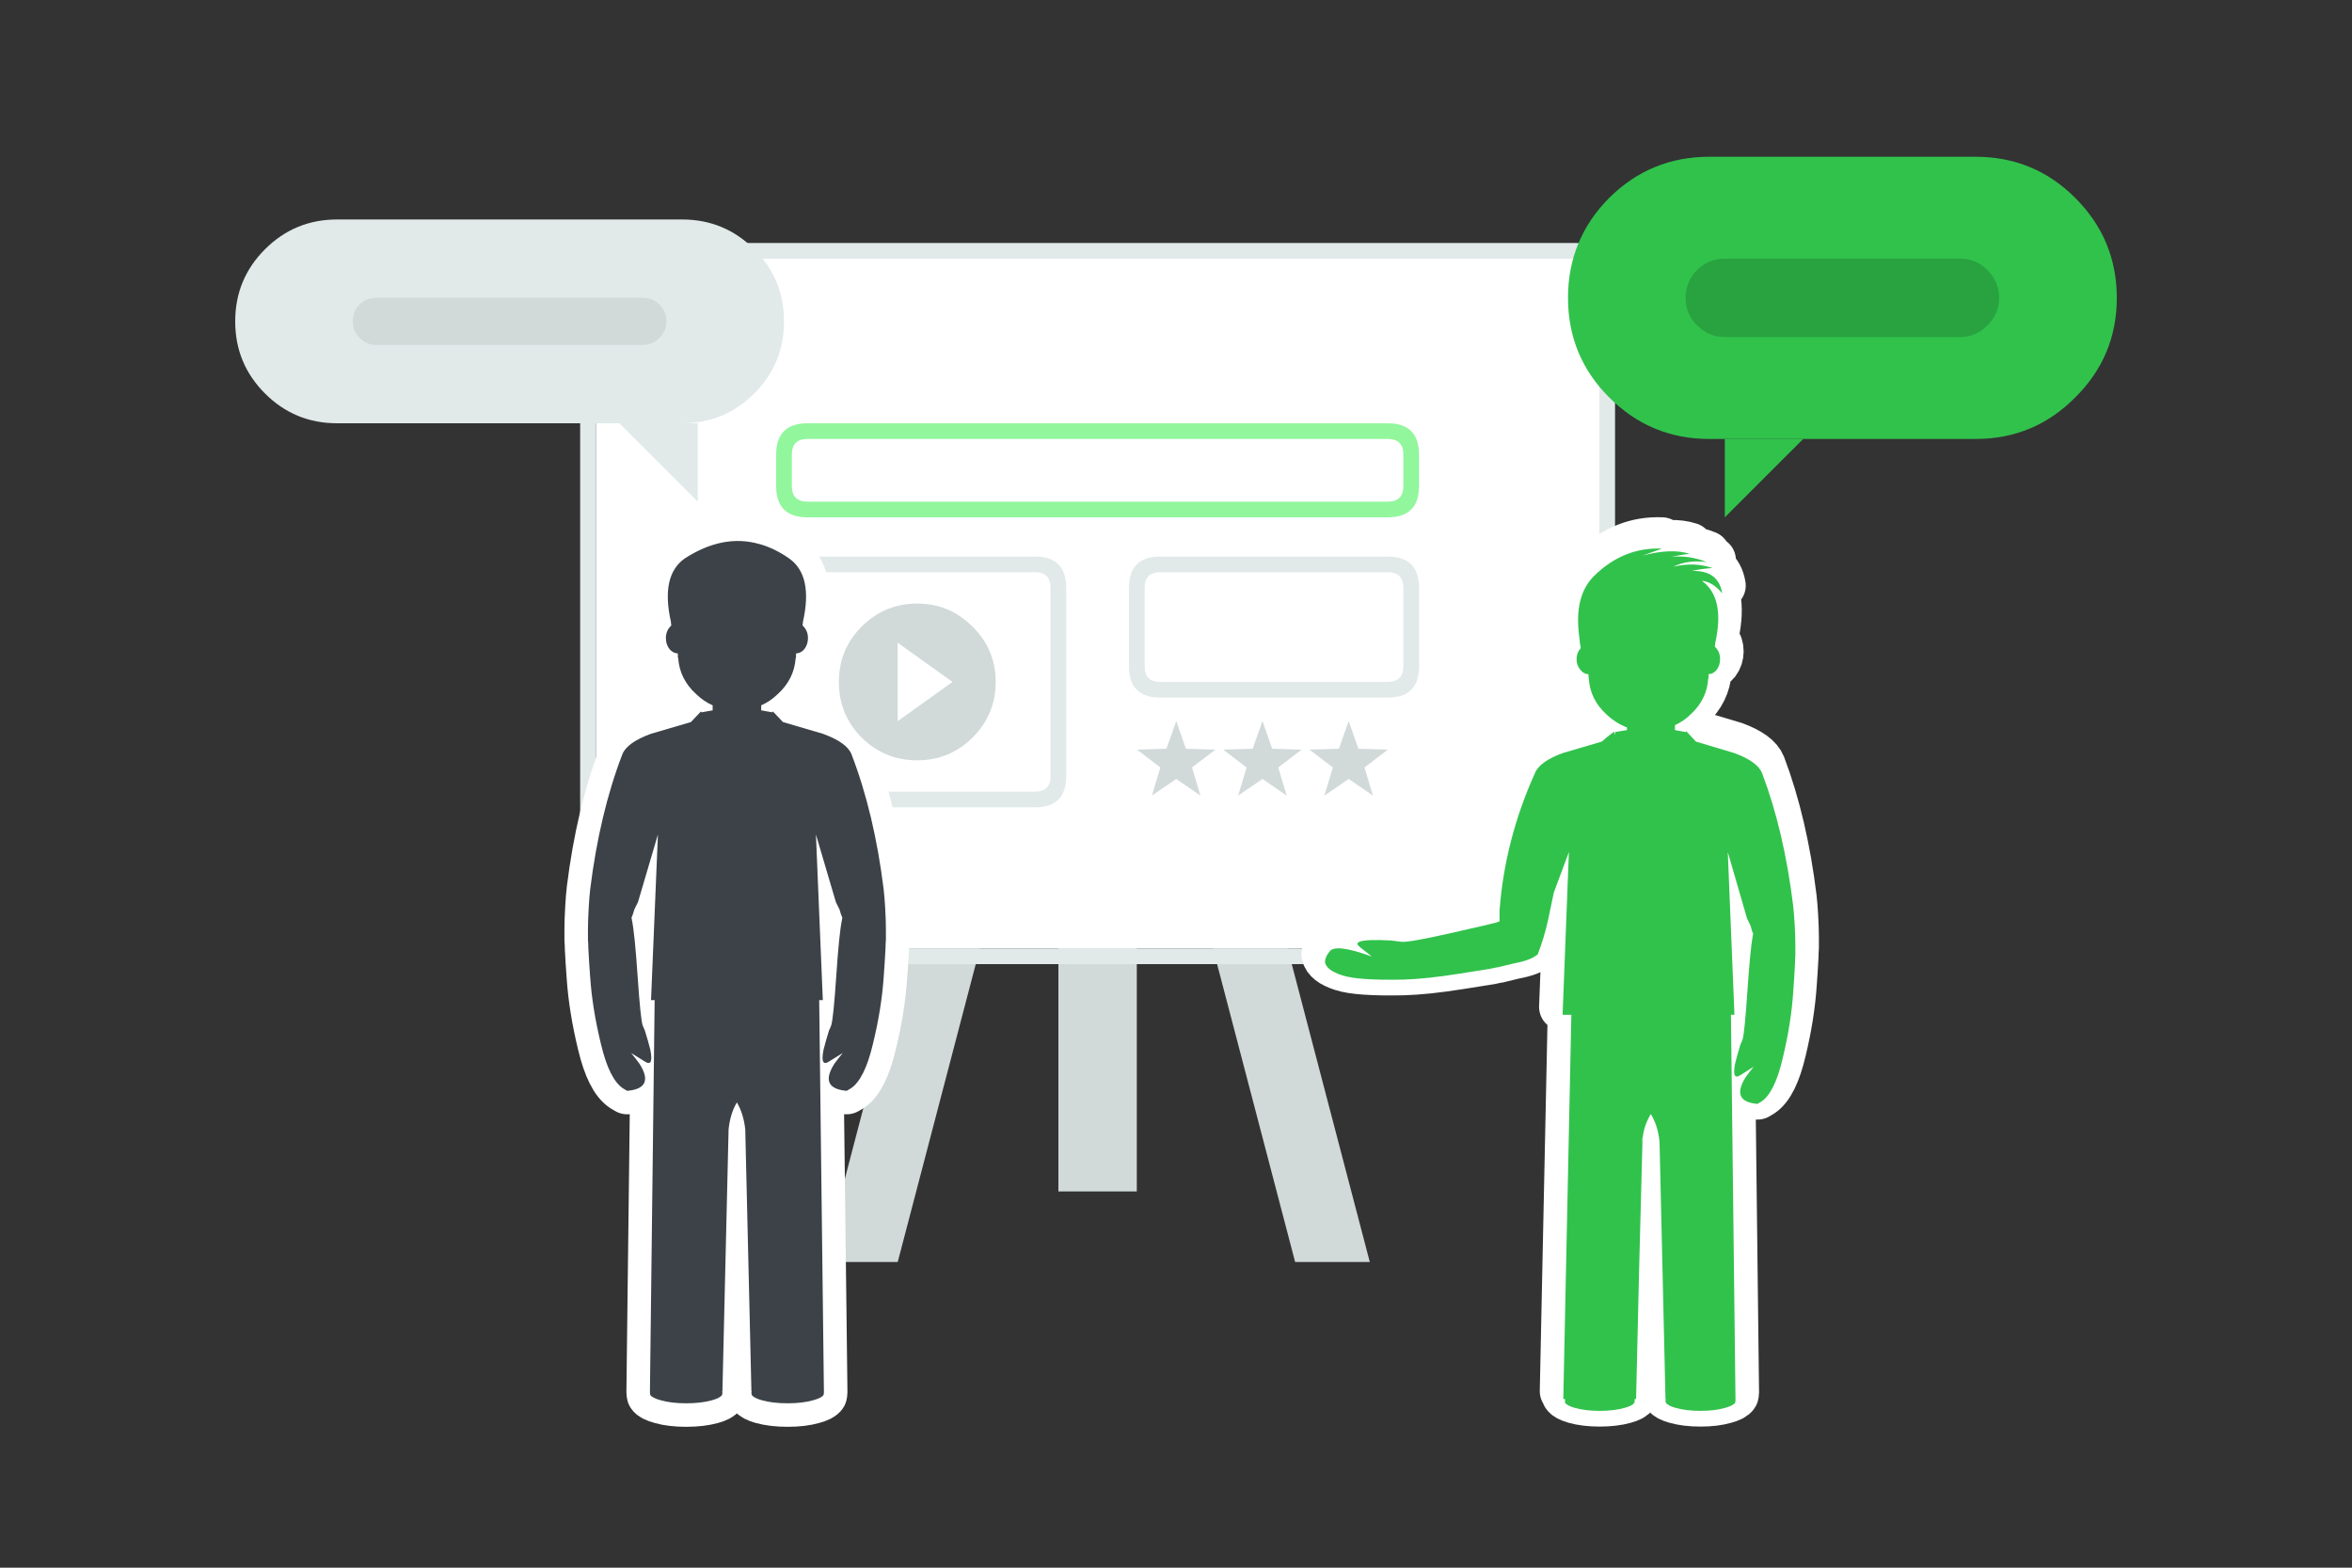
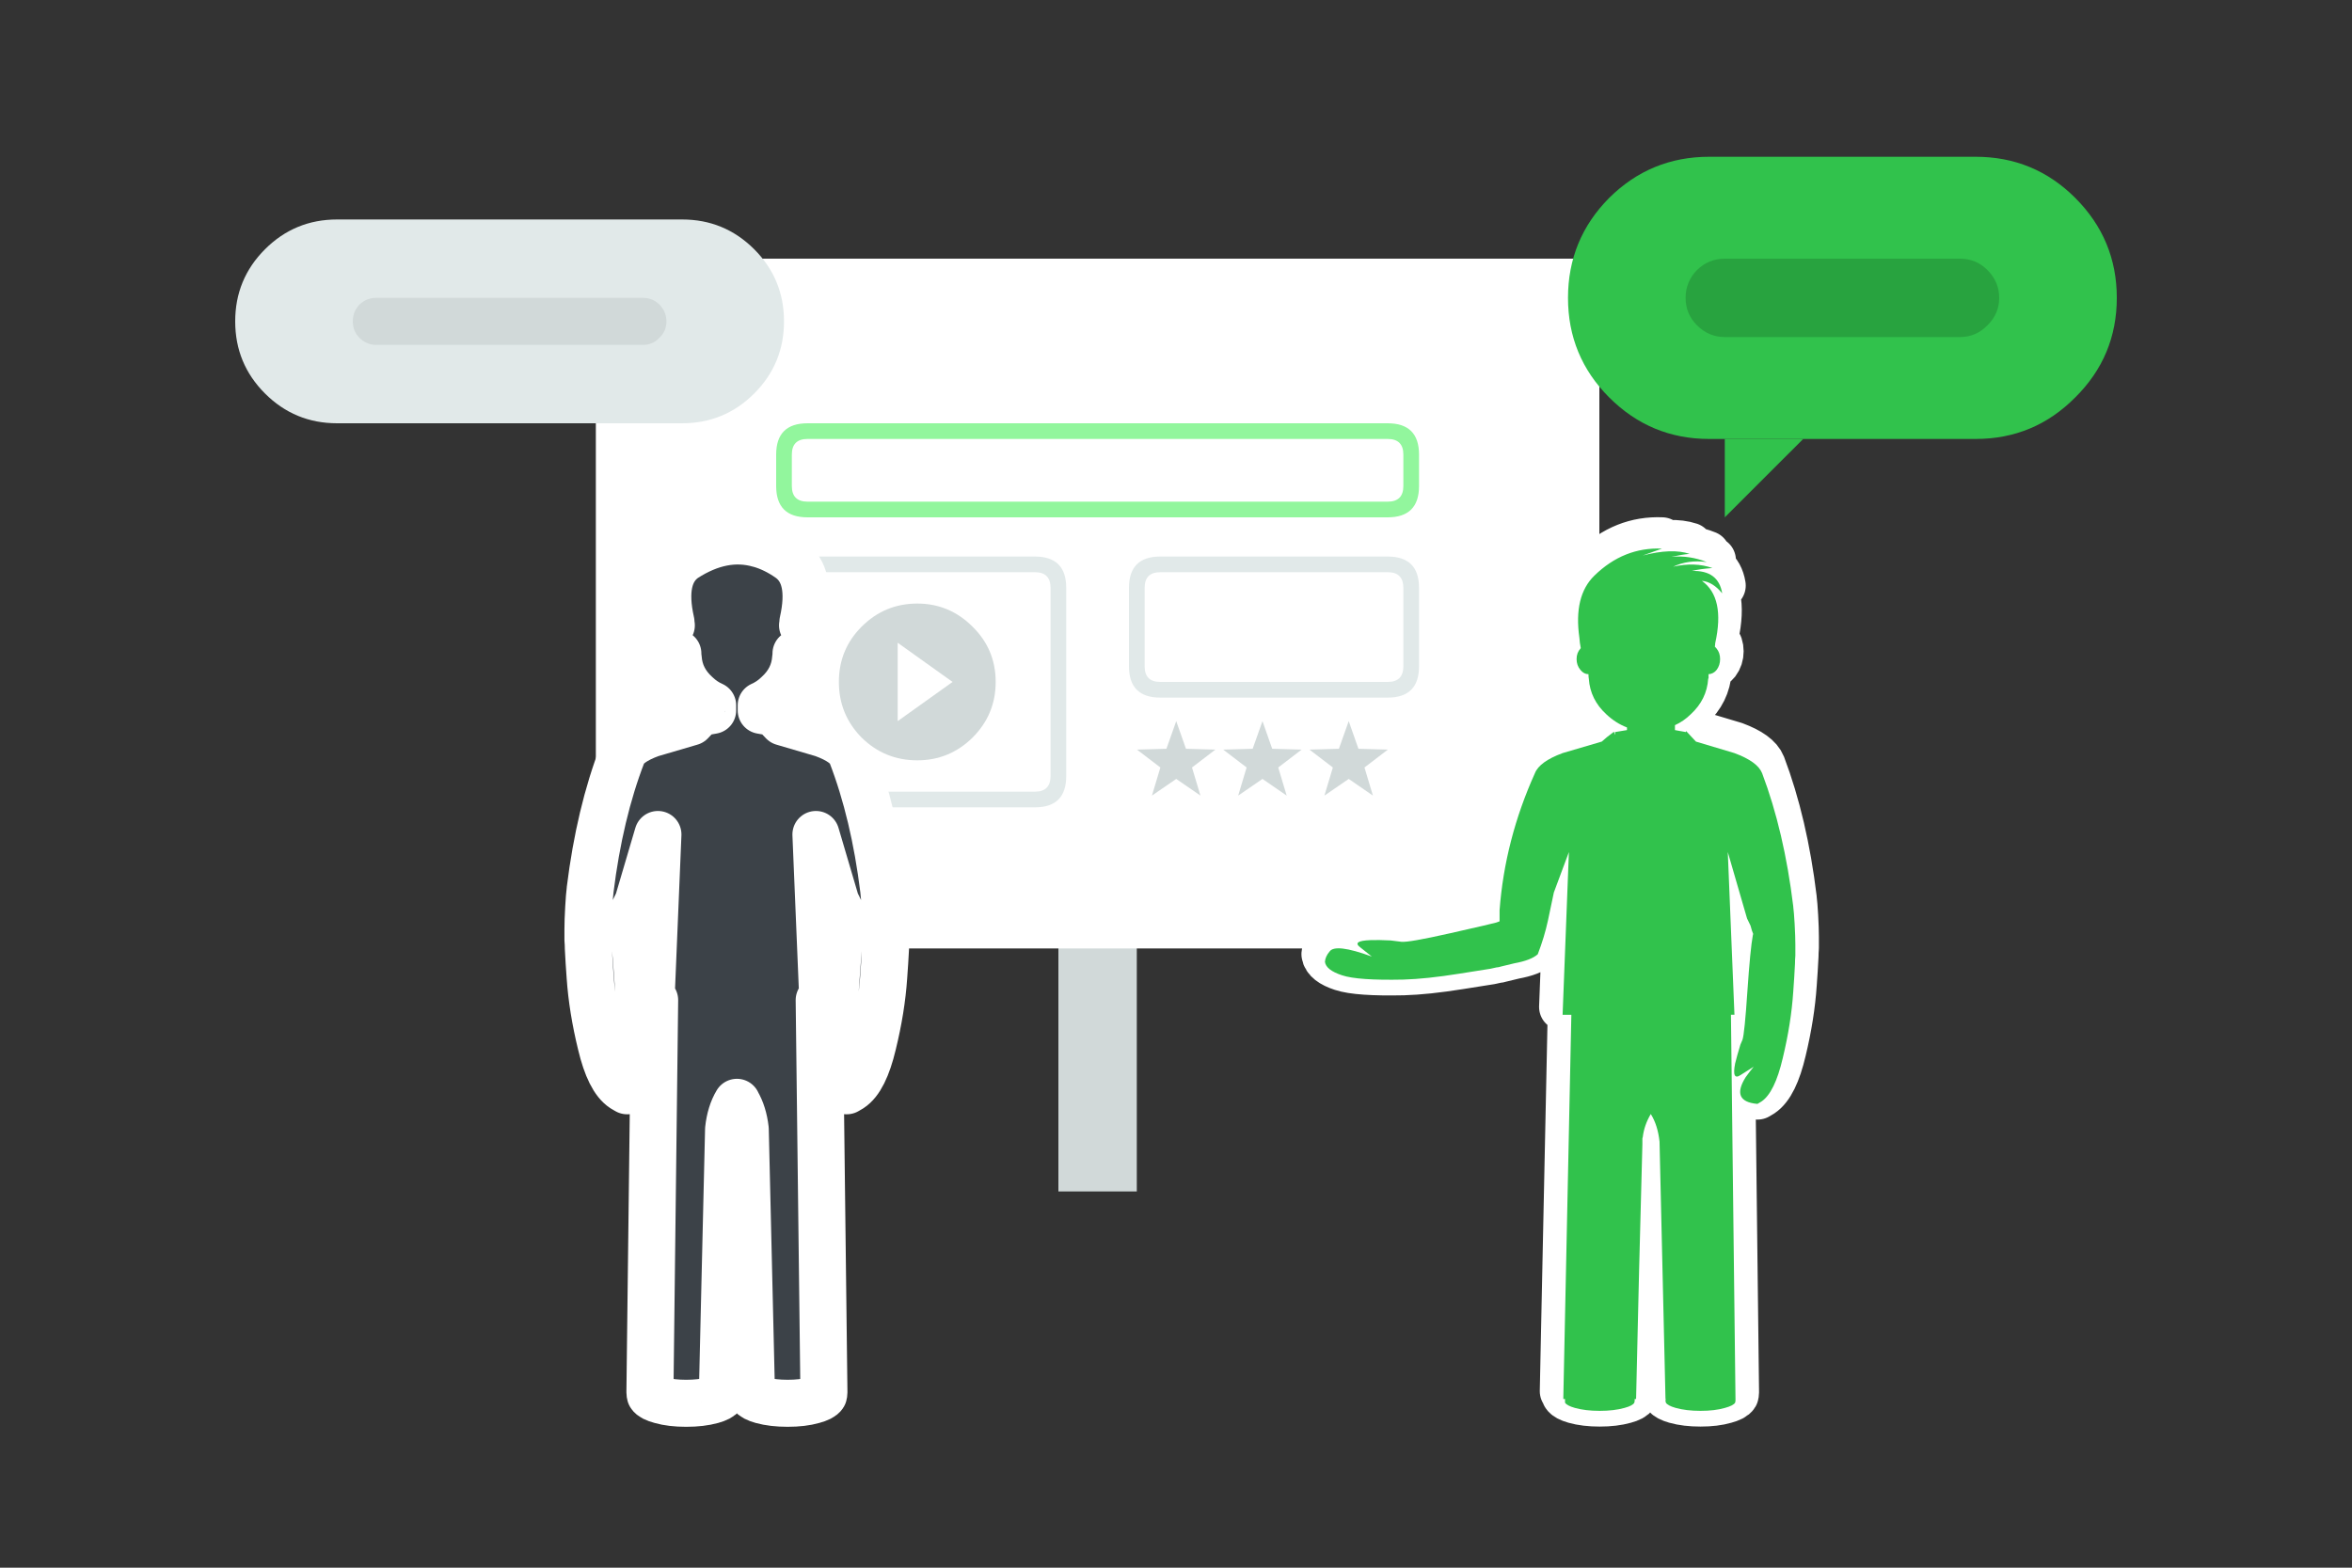
<svg xmlns="http://www.w3.org/2000/svg" version="1.1" id="Vrstva_1" x="0px" y="0px" width="300px" height="200px" viewBox="0 0 300 200" enable-background="new 0 0 300 200" xml:space="preserve">
  <rect x="0" y="0" width="300" height="200" fill="#333333" stroke="none" />
  <g>
-     <polygon fill-rule="evenodd" clip-rule="evenodd" fill="#D1D9D9" points="124.981,121 114.506,161 104.981,161 115.457,121  " />
-     <polygon fill-rule="evenodd" clip-rule="evenodd" fill="#D1D9D9" points="154.719,121 165.195,161 174.719,161 164.242,121  " />
    <rect x="135" y="112" fill-rule="evenodd" clip-rule="evenodd" fill="#D1D9D9" width="10" height="40" />
    <path fill-rule="evenodd" clip-rule="evenodd" fill="#FFFFFF" d="M204,36v82c0,2-1,3-3,3H79c-2,0-3-1-3-3V36c0-2,1-3,3-3h122   C203,33,204,34,204,36z" />
-     <path fill-rule="evenodd" clip-rule="evenodd" fill="#E1E9E9" d="M204,36c0-2-1-3-3-3H79c-2,0-3,1-3,3v82c0,2,1,3,3,3h122   c2,0,3-1,3-3V36z M201,31c3.333,0,5,1.667,5,5v82c0,3.334-1.667,5-5,5H79c-3.334,0-5-1.666-5-5V36c0-3.333,1.666-5,5-5H201z" />
    <path fill-rule="evenodd" clip-rule="evenodd" fill="#FFFFFF" d="M103,56h74c1.333,0,2,0.667,2,2v4c0,1.333-0.667,2-2,2h-74   c-1.334,0-2-0.667-2-2v-4C101,56.667,101.666,56,103,56z" />
    <path fill-rule="evenodd" clip-rule="evenodd" fill="#92F69D" d="M99,62v-4c0-2.667,1.334-4,4-4h74c2.666,0,4,1.333,4,4v4   c0,2.667-1.334,4-4,4h-74C100.334,66,99,64.667,99,62z M103,56c-1.334,0-2,0.667-2,2v4c0,1.333,0.666,2,2,2h74c1.333,0,2-0.667,2-2   v-4c0-1.333-0.667-2-2-2H103z" />
    <path fill-rule="evenodd" clip-rule="evenodd" fill="#FFFFFF" d="M148,73h29c1.333,0,2,0.667,2,2v10c0,1.334-0.667,2-2,2h-29   c-1.334,0-2-0.666-2-2V75C146,73.667,146.666,73,148,73z" />
    <path fill-rule="evenodd" clip-rule="evenodd" fill="#E1E9E9" d="M144,75c0-2.667,1.334-4,4-4h29c2.666,0,4,1.333,4,4v10   c0,2.666-1.334,4-4,4h-29c-2.666,0-4-1.334-4-4V75z M148,73c-1.334,0-2,0.667-2,2v10c0,1.334,0.666,2,2,2h29c1.333,0,2-0.666,2-2   V75c0-1.333-0.667-2-2-2H148z" />
    <path fill-rule="evenodd" clip-rule="evenodd" fill="#FFFFFF" d="M103,73h29c1.334,0,2,0.667,2,2v24c0,1.334-0.666,2-2,2h-29   c-1.334,0-2-0.666-2-2V75C101,73.667,101.666,73,103,73z" />
    <path fill-rule="evenodd" clip-rule="evenodd" fill="#E1E9E9" d="M99,75c0-2.667,1.334-4,4-4h29c2.666,0,4,1.333,4,4v24   c0,2.666-1.334,4-4,4h-29c-2.666,0-4-1.334-4-4V75z M103,73c-1.334,0-2,0.667-2,2v24c0,1.334,0.666,2,2,2h29c1.334,0,2-0.666,2-2   V75c0-1.333-0.666-2-2-2H103z" />
    <path fill-rule="evenodd" clip-rule="evenodd" fill="#31C24C" d="M218.418,71.467c-1.102,0.084-1.979,0.209-2.635,0.377   c2.263-0.084,3.557,0.867,3.885,2.852c-0.804-0.979-1.667-1.51-2.59-1.593c1.994,1.426,2.56,4.082,1.696,7.968   c0,0.14-0.015,0.279-0.044,0.42c0.059,0.084,0.134,0.168,0.223,0.251c0.297,0.363,0.447,0.811,0.447,1.342s-0.15,0.993-0.447,1.384   c-0.268,0.336-0.61,0.518-1.027,0.545c0,0.112,0,0.225,0,0.336c0,0.056,0,0.111,0,0.168l-0.044,0.084   c-0.119,1.762-0.863,3.271-2.232,4.529c-0.595,0.587-1.265,1.048-2.009,1.384v0.629c0.477,0.083,0.938,0.167,1.384,0.251   c0.03-0.056,0.045-0.098,0.045-0.125l1.25,1.342l4.911,1.468c1.964,0.728,3.139,1.579,3.526,2.558   c1.874,4.949,3.198,10.61,3.973,16.984v0.042c0.06,0.448,0.119,1.188,0.179,2.224c0.06,1.09,0.09,1.971,0.09,2.641   c0,0.615,0,1.077,0,1.385c-0.03,0.335-0.045,0.67-0.045,1.006c-0.06,1.203-0.135,2.404-0.224,3.607   c-0.179,2.684-0.625,5.508-1.339,8.471c-0.685,2.936-1.592,4.78-2.723,5.535l-0.492,0.294c-0.029,0-0.059,0-0.089,0   c-2.231-0.224-2.708-1.356-1.429-3.397c0.298-0.419,0.64-0.866,1.027-1.342l-1.652,1.049c-0.773,0.531-1.012,0.042-0.714-1.468   c0.148-0.615,0.372-1.411,0.669-2.391c0.119-0.251,0.209-0.461,0.268-0.629c0.178-0.53,0.386-2.593,0.626-6.186   c0.244-3.593,0.476-5.97,0.691-7.13c0.013-0.066,0.027-0.129,0.045-0.188c-0.112-0.256-0.224-0.605-0.335-1.049   c-0.141-0.298-0.289-0.605-0.446-0.923l-2.456-8.472l0.85,20.76h-0.447l0.58,49.023c0,0.056,0,0.111,0,0.168   c0,0.084-0.015,0.182-0.044,0.293c-0.149,0.252-0.58,0.476-1.295,0.671c-0.862,0.252-1.905,0.378-3.125,0.378   s-2.276-0.126-3.169-0.378c-0.685-0.195-1.102-0.419-1.25-0.671c-0.03-0.111-0.045-0.209-0.045-0.293   c0-0.057,0.015-0.112,0.045-0.168h-0.045l-0.759-32.836c-0.149-1.398-0.521-2.572-1.116-3.523   c-0.565,0.951-0.908,1.943-1.027,2.978c-0.029,0.028-0.044,0.084-0.044,0.168c0,0.251,0,0.489,0,0.713   c-0.298,10.848-0.565,21.681-0.804,32.501h-0.179c0,0.056,0,0.111,0,0.168c0,0.084-0.015,0.182-0.044,0.293   c-0.119,0.252-0.536,0.476-1.25,0.671c-0.894,0.252-1.949,0.378-3.17,0.378s-2.276-0.126-3.17-0.378   c-0.684-0.195-1.101-0.419-1.25-0.671c0-0.111,0-0.209,0-0.293c0-0.057,0-0.112,0-0.168H199.4l1.027-49.023h-1.116l0.804-20.76   l-1.92,5.158l-0.759,3.607c-0.304,1.4-0.735,2.826-1.295,4.277c-0.572,0.51-1.569,0.895-2.991,1.152   c-0.67,0.171-1.22,0.304-1.651,0.399c-0.269,0.083-0.477,0.126-0.625,0.126c-0.268,0.056-0.521,0.111-0.759,0.168   c-1.34,0.223-2.664,0.433-3.973,0.629c-2.799,0.447-5.18,0.699-7.143,0.754c-3.869,0.084-6.474-0.098-7.813-0.545   c-1.369-0.447-2.099-1.021-2.188-1.719c0.029-0.447,0.223-0.881,0.58-1.301c0.477-0.727,2.277-0.518,5.402,0.629l-1.475-1.174   c-0.743-0.559-0.312-0.866,1.295-0.922c0.685-0.028,1.548-0.015,2.59,0.041c0.3,0.029,0.746,0.086,1.339,0.168   c0.589,0.08,2.673-0.283,6.25-1.09c3.575-0.806,5.532-1.26,5.87-1.363c0.338-0.109,0.479-0.172,0.424-0.189v-1.383   c0.447-5.983,1.949-11.813,4.509-17.488c0.388-0.979,1.563-1.83,3.527-2.558l4.999-1.468c0.387-0.363,0.908-0.783,1.563-1.258   c0.03,0.139,0.074,0.279,0.135,0.419v-0.378c0.506-0.084,1.012-0.168,1.518-0.251v-0.336c-0.953-0.363-1.83-0.923-2.634-1.677   c-1.37-1.259-2.113-2.768-2.232-4.529c-0.03-0.168-0.045-0.336-0.045-0.504v-0.084c-0.387,0-0.729-0.182-1.026-0.545   c-0.328-0.391-0.491-0.853-0.491-1.384s0.163-0.979,0.491-1.342c0-0.028,0.015-0.042,0.045-0.042   c-0.09-0.447-0.149-0.895-0.179-1.342c-0.507-3.551,0.134-6.193,1.919-7.926c2.5-2.433,5.372-3.579,8.616-3.439l-2.456,0.88   c2.471-0.643,4.465-0.713,5.982-0.209c-0.654,0.056-1.428,0.182-2.321,0.377c1.548-0.14,3.05,0.084,4.509,0.671   c-1.548-0.224-2.976-0.028-4.285,0.587C215.263,70.88,216.93,70.936,218.418,71.467z" />
    <path fill-rule="evenodd" clip-rule="evenodd" fill="none" stroke="#FFFFFF" stroke-width="6" stroke-linecap="round" stroke-linejoin="round" stroke-miterlimit="3" d="   M218.418,71.467c-1.488-0.531-3.155-0.587-5-0.167c1.31-0.615,2.737-0.811,4.285-0.587c-1.459-0.587-2.961-0.811-4.509-0.671   c0.894-0.196,1.667-0.321,2.321-0.377c-1.518-0.503-3.512-0.434-5.982,0.209l2.456-0.88c-3.244-0.14-6.116,1.006-8.616,3.439   c-1.785,1.733-2.426,4.375-1.919,7.926c0.029,0.447,0.089,0.895,0.179,1.342c-0.03,0-0.045,0.014-0.045,0.042   c-0.328,0.363-0.491,0.811-0.491,1.342s0.163,0.993,0.491,1.384c0.298,0.363,0.64,0.545,1.026,0.545v0.084   c0,0.168,0.015,0.336,0.045,0.504c0.119,1.762,0.862,3.271,2.232,4.529c0.804,0.754,1.681,1.313,2.634,1.677v0.336   c-0.506,0.083-1.012,0.167-1.518,0.251v0.378c-0.061-0.14-0.104-0.28-0.135-0.419c-0.654,0.475-1.176,0.895-1.563,1.258   l-4.999,1.468c-1.965,0.728-3.14,1.579-3.527,2.558c-2.56,5.676-4.062,11.505-4.509,17.488v1.383   c0.055,0.018-0.086,0.08-0.424,0.189c-0.338,0.104-2.295,0.558-5.87,1.363c-3.577,0.807-5.661,1.17-6.25,1.09   c-0.593-0.082-1.039-0.139-1.339-0.168c-1.042-0.056-1.905-0.069-2.59-0.041c-1.606,0.056-2.038,0.363-1.295,0.922l1.475,1.174   c-3.125-1.146-4.926-1.355-5.402-0.629c-0.357,0.42-0.551,0.854-0.58,1.301c0.089,0.698,0.818,1.271,2.188,1.719   c1.339,0.447,3.943,0.629,7.813,0.545c1.963-0.055,4.344-0.307,7.143-0.754c1.309-0.196,2.633-0.406,3.973-0.629   c0.238-0.057,0.491-0.112,0.759-0.168c0.148,0,0.356-0.043,0.625-0.126c0.432-0.096,0.981-0.229,1.651-0.399   c1.422-0.258,2.419-0.643,2.991-1.152c0.56-1.451,0.991-2.877,1.295-4.277l0.759-3.607l1.92-5.158l-0.804,20.76h1.116   l-1.027,49.023h0.223c0,0.056,0,0.111,0,0.168c0,0.084,0,0.182,0,0.293c0.149,0.252,0.566,0.476,1.25,0.671   c0.894,0.252,1.949,0.378,3.17,0.378s2.276-0.126,3.17-0.378c0.714-0.195,1.131-0.419,1.25-0.671   c0.029-0.111,0.044-0.209,0.044-0.293c0-0.057,0-0.112,0-0.168h0.179c0.238-10.82,0.506-21.653,0.804-32.501   c0-0.224,0-0.462,0-0.713c0-0.084,0.015-0.14,0.044-0.168c0.119-1.034,0.462-2.026,1.027-2.978   c0.596,0.951,0.967,2.125,1.116,3.523l0.759,32.836h0.045c-0.03,0.056-0.045,0.111-0.045,0.168c0,0.084,0.015,0.182,0.045,0.293   c0.148,0.252,0.565,0.476,1.25,0.671c0.893,0.252,1.949,0.378,3.169,0.378s2.263-0.126,3.125-0.378   c0.715-0.195,1.146-0.419,1.295-0.671c0.029-0.111,0.044-0.209,0.044-0.293c0-0.057,0-0.112,0-0.168l-0.58-49.023h0.447   l-0.85-20.76l2.456,8.472c0.157,0.317,0.306,0.625,0.446,0.923c0.111,0.443,0.223,0.793,0.335,1.049   c-0.018,0.059-0.032,0.121-0.045,0.188c-0.216,1.16-0.447,3.537-0.691,7.13c-0.24,3.593-0.448,5.655-0.626,6.186   c-0.059,0.168-0.148,0.378-0.268,0.629c-0.297,0.979-0.521,1.775-0.669,2.391c-0.298,1.51-0.06,1.999,0.714,1.468l1.652-1.049   c-0.388,0.476-0.729,0.923-1.027,1.342c-1.279,2.041-0.803,3.174,1.429,3.397c0.03,0,0.06,0,0.089,0l0.492-0.294   c1.131-0.755,2.038-2.6,2.723-5.535c0.714-2.963,1.16-5.787,1.339-8.471c0.089-1.203,0.164-2.404,0.224-3.607   c0-0.336,0.015-0.671,0.045-1.006c0-0.308,0-0.77,0-1.385c0-0.67-0.03-1.551-0.09-2.641c-0.06-1.035-0.119-1.775-0.179-2.224   v-0.042c-0.774-6.374-2.099-12.035-3.973-16.984c-0.388-0.979-1.563-1.83-3.526-2.558l-4.911-1.468l-1.25-1.342   c0,0.027-0.015,0.069-0.045,0.125c-0.446-0.084-0.907-0.168-1.384-0.251v-0.629c0.744-0.336,1.414-0.797,2.009-1.384   c1.369-1.259,2.113-2.768,2.232-4.529l0.044-0.084c0-0.057,0-0.112,0-0.168c0-0.111,0-0.224,0-0.336   c0.417-0.027,0.76-0.209,1.027-0.545c0.297-0.391,0.447-0.853,0.447-1.384s-0.15-0.979-0.447-1.342   c-0.089-0.083-0.164-0.167-0.223-0.251c0.029-0.141,0.044-0.28,0.044-0.42c0.863-3.886,0.298-6.542-1.696-7.968   c0.923,0.083,1.786,0.615,2.59,1.593c-0.328-1.985-1.622-2.936-3.885-2.852C216.438,71.676,217.316,71.551,218.418,71.467z" />
    <path fill-rule="evenodd" clip-rule="evenodd" fill="#3C4248" d="M85.583,79.355c-0.894-3.956-0.308-6.66,1.757-8.111   c3.27-2.108,6.443-2.721,9.523-1.835h0.022c1.273,0.358,2.53,0.97,3.769,1.835c2.064,1.451,2.65,4.155,1.756,8.111   c0,0.142-0.016,0.284-0.046,0.426c0.062,0.086,0.139,0.172,0.231,0.256c0.308,0.371,0.462,0.826,0.462,1.367   c0,0.54-0.154,1.01-0.462,1.408c-0.277,0.342-0.633,0.526-1.064,0.555c0,0.114,0,0.229,0,0.342c0,0.057,0,0.113,0,0.17   l-0.045,0.086c-0.124,1.793-0.895,3.329-2.313,4.609c-0.615,0.598-1.309,1.068-2.08,1.41v0.64c0.493,0.085,0.971,0.171,1.434,0.256   c0.031-0.058,0.046-0.1,0.046-0.128l1.294,1.366l5.086,1.493c2.034,0.74,3.251,1.608,3.652,2.604   c1.941,5.036,3.313,10.8,4.113,17.288v0.042c0.063,0.456,0.123,1.21,0.186,2.263c0.062,1.109,0.093,2.006,0.093,2.689   c0,0.626,0,1.096,0,1.408c-0.031,0.342-0.047,0.683-0.047,1.024c-0.062,1.224-0.139,2.448-0.231,3.671   c-0.184,2.732-0.646,5.606-1.387,8.623c-0.709,2.988-1.648,4.865-2.819,5.635l-0.509,0.298c-0.031,0-0.062,0-0.092,0   c-2.313-0.228-2.805-1.38-1.48-3.457c0.309-0.427,0.663-0.882,1.064-1.366l-1.711,1.066c-0.802,0.541-1.048,0.043-0.74-1.493   c0.154-0.626,0.386-1.437,0.693-2.434c0.124-0.256,0.217-0.47,0.277-0.64c0.186-0.541,0.401-2.633,0.648-6.275   c0.246-3.671,0.492-6.09,0.738-7.256c0-0.086,0.016-0.156,0.047-0.213c-0.123-0.257-0.246-0.613-0.37-1.068   c-0.153-0.313-0.308-0.625-0.462-0.938l-2.543-8.622l0.879,21.129h-0.463l0.602,49.899c0,0.057,0,0.114,0,0.171   c0,0.085-0.016,0.185-0.047,0.299c-0.153,0.256-0.601,0.483-1.34,0.683c-0.895,0.257-1.973,0.384-3.236,0.384   s-2.357-0.127-3.282-0.384c-0.709-0.199-1.14-0.427-1.294-0.683c-0.031-0.114-0.047-0.214-0.047-0.299   c0-0.057,0.016-0.114,0.047-0.171h-0.047l-0.786-33.423c-0.153-1.338-0.509-2.477-1.063-3.415v-0.021   c-0.563,0.94-0.916,2.086-1.063,3.437l-0.786,33.423h-0.046c0.03,0.057,0.046,0.114,0.046,0.171c0,0.085-0.016,0.185-0.046,0.299   c-0.154,0.256-0.586,0.483-1.295,0.683c-0.924,0.257-2.019,0.384-3.282,0.384s-2.342-0.127-3.235-0.384   c-0.74-0.199-1.188-0.427-1.341-0.683c-0.031-0.114-0.046-0.214-0.046-0.299c0-0.057,0-0.114,0-0.171l0.6-49.899H83.04   l0.879-21.129l-2.543,8.622c-0.153,0.313-0.308,0.626-0.462,0.938c-0.123,0.455-0.246,0.812-0.37,1.068   c0.03,0.057,0.046,0.127,0.046,0.213c0.247,1.166,0.494,3.585,0.74,7.256c0.246,3.643,0.463,5.734,0.646,6.275   c0.063,0.17,0.154,0.384,0.278,0.64c0.308,0.997,0.539,1.808,0.693,2.434c0.308,1.536,0.062,2.034-0.74,1.493l-1.71-1.066   c0.4,0.484,0.755,0.939,1.063,1.366c1.325,2.077,0.832,3.229-1.479,3.457c-0.031,0-0.063,0-0.093,0l-0.509-0.298   c-1.17-0.77-2.111-2.646-2.82-5.635c-0.738-3.017-1.201-5.891-1.387-8.623c-0.092-1.223-0.169-2.447-0.23-3.671   c0-0.342-0.016-0.683-0.047-1.024c0-0.313,0-0.782,0-1.408c0-0.684,0.031-1.58,0.094-2.689c0.061-1.053,0.123-1.807,0.184-2.263   v-0.042c0.802-6.488,2.174-12.252,4.115-17.288c0.4-0.996,1.617-1.864,3.651-2.604l5.085-1.493l1.295-1.366   c0,0.028,0.016,0.07,0.047,0.128c0.462-0.085,0.939-0.171,1.433-0.256v-0.64c-0.771-0.342-1.464-0.813-2.081-1.41   c-1.417-1.28-2.188-2.816-2.311-4.609l-0.047-0.086c0-0.057,0-0.113,0-0.17c0-0.113,0-0.228,0-0.342   c-0.432-0.028-0.785-0.213-1.063-0.555c-0.309-0.398-0.463-0.868-0.463-1.408c0-0.541,0.154-0.996,0.463-1.367   c0.092-0.084,0.169-0.17,0.23-0.256C85.598,79.64,85.583,79.497,85.583,79.355z" />
    <path fill-rule="evenodd" clip-rule="evenodd" fill="none" stroke="#FFFFFF" stroke-width="6" stroke-linecap="round" stroke-linejoin="round" stroke-miterlimit="3" d="   M85.583,79.355c-0.894-3.956-0.308-6.66,1.757-8.111c3.27-2.108,6.443-2.721,9.523-1.835h0.022c1.273,0.358,2.53,0.97,3.769,1.835   c2.064,1.451,2.65,4.155,1.756,8.111c0,0.142-0.016,0.284-0.046,0.426c0.062,0.086,0.139,0.172,0.231,0.256   c0.308,0.371,0.462,0.826,0.462,1.367c0,0.54-0.154,1.01-0.462,1.408c-0.277,0.342-0.633,0.526-1.064,0.555   c0,0.114,0,0.229,0,0.342c0,0.057,0,0.113,0,0.17l-0.045,0.086c-0.124,1.793-0.895,3.329-2.313,4.609   c-0.615,0.598-1.309,1.068-2.08,1.41v0.64c0.493,0.085,0.971,0.171,1.434,0.256c0.031-0.058,0.046-0.1,0.046-0.128l1.294,1.366   l5.086,1.493c2.034,0.74,3.251,1.608,3.652,2.604c1.941,5.036,3.313,10.8,4.113,17.288v0.042c0.063,0.456,0.123,1.21,0.186,2.263   c0.062,1.109,0.093,2.006,0.093,2.689c0,0.626,0,1.096,0,1.408c-0.031,0.342-0.047,0.683-0.047,1.024   c-0.062,1.224-0.139,2.448-0.231,3.671c-0.184,2.732-0.646,5.606-1.387,8.623c-0.709,2.988-1.648,4.865-2.819,5.635l-0.509,0.298   c-0.031,0-0.062,0-0.092,0c-2.313-0.228-2.805-1.38-1.48-3.457c0.309-0.427,0.663-0.882,1.064-1.366l-1.711,1.066   c-0.802,0.541-1.048,0.043-0.74-1.493c0.154-0.626,0.386-1.437,0.693-2.434c0.124-0.256,0.217-0.47,0.277-0.64   c0.186-0.541,0.401-2.633,0.648-6.275c0.246-3.671,0.492-6.09,0.738-7.256c0-0.086,0.016-0.156,0.047-0.213   c-0.123-0.257-0.246-0.613-0.37-1.068c-0.153-0.313-0.308-0.625-0.462-0.938l-2.543-8.622l0.879,21.129h-0.463l0.602,49.899   c0,0.057,0,0.114,0,0.171c0,0.085-0.016,0.185-0.047,0.299c-0.153,0.256-0.601,0.483-1.34,0.683   c-0.895,0.257-1.973,0.384-3.236,0.384s-2.357-0.127-3.282-0.384c-0.709-0.199-1.14-0.427-1.294-0.683   c-0.031-0.114-0.047-0.214-0.047-0.299c0-0.057,0.016-0.114,0.047-0.171h-0.047l-0.786-33.423   c-0.153-1.338-0.509-2.477-1.063-3.415v-0.021c-0.563,0.94-0.916,2.086-1.063,3.437l-0.786,33.423h-0.046   c0.03,0.057,0.046,0.114,0.046,0.171c0,0.085-0.016,0.185-0.046,0.299c-0.154,0.256-0.586,0.483-1.295,0.683   c-0.924,0.257-2.019,0.384-3.282,0.384s-2.342-0.127-3.235-0.384c-0.74-0.199-1.188-0.427-1.341-0.683   c-0.031-0.114-0.046-0.214-0.046-0.299c0-0.057,0-0.114,0-0.171l0.6-49.899H83.04l0.879-21.129l-2.543,8.622   c-0.153,0.313-0.308,0.626-0.462,0.938c-0.123,0.455-0.246,0.812-0.37,1.068c0.03,0.057,0.046,0.127,0.046,0.213   c0.247,1.166,0.494,3.585,0.74,7.256c0.246,3.643,0.463,5.734,0.646,6.275c0.063,0.17,0.154,0.384,0.278,0.64   c0.308,0.997,0.539,1.808,0.693,2.434c0.308,1.536,0.062,2.034-0.74,1.493l-1.71-1.066c0.4,0.484,0.755,0.939,1.063,1.366   c1.325,2.077,0.832,3.229-1.479,3.457c-0.031,0-0.063,0-0.093,0l-0.509-0.298c-1.17-0.77-2.111-2.646-2.82-5.635   c-0.738-3.017-1.201-5.891-1.387-8.623c-0.092-1.223-0.169-2.447-0.23-3.671c0-0.342-0.016-0.683-0.047-1.024   c0-0.313,0-0.782,0-1.408c0-0.684,0.031-1.58,0.094-2.689c0.061-1.053,0.123-1.807,0.184-2.263v-0.042   c0.802-6.488,2.174-12.252,4.115-17.288c0.4-0.996,1.617-1.864,3.651-2.604l5.085-1.493l1.295-1.366   c0,0.028,0.016,0.07,0.047,0.128c0.462-0.085,0.939-0.171,1.433-0.256v-0.64c-0.771-0.342-1.464-0.813-2.081-1.41   c-1.417-1.28-2.188-2.816-2.311-4.609l-0.047-0.086c0-0.057,0-0.113,0-0.17c0-0.113,0-0.228,0-0.342   c-0.432-0.028-0.785-0.213-1.063-0.555c-0.309-0.398-0.463-0.868-0.463-1.408c0-0.541,0.154-0.996,0.463-1.367   c0.092-0.084,0.169-0.17,0.23-0.256C85.598,79.64,85.583,79.497,85.583,79.355z" />
    <g>
      <path fill-rule="evenodd" clip-rule="evenodd" fill="#31C24C" d="M200,38c0-4.967,1.75-9.217,5.25-12.75    c3.533-3.5,7.783-5.25,12.75-5.25h34c4.967,0,9.2,1.75,12.7,5.25c3.533,3.533,5.3,7.783,5.3,12.75s-1.767,9.2-5.3,12.7    c-3.5,3.533-7.733,5.3-12.7,5.3h-34c-4.967,0-9.217-1.767-12.75-5.3C201.75,47.2,200,42.967,200,38z" />
      <polygon fill-rule="evenodd" clip-rule="evenodd" fill="#31C24C" points="230,56 220,66 220,56   " />
      <path fill-rule="evenodd" clip-rule="evenodd" fill="#28A33F" d="M216.45,34.45c1-0.967,2.183-1.45,3.55-1.45h30    c1.367,0,2.533,0.483,3.5,1.45c1,1,1.5,2.183,1.5,3.55s-0.5,2.533-1.5,3.5c-0.967,1-2.133,1.5-3.5,1.5h-30    c-1.367,0-2.55-0.5-3.55-1.5c-0.967-0.967-1.45-2.133-1.45-3.5S215.483,35.45,216.45,34.45z" />
    </g>
    <g>
      <path fill-rule="evenodd" clip-rule="evenodd" fill="#E1E9E9" d="M30,41c0-3.6,1.267-6.667,3.8-9.2c2.534-2.533,5.6-3.8,9.2-3.8    h44c3.6,0,6.666,1.267,9.2,3.8c2.533,2.534,3.8,5.6,3.8,9.2s-1.267,6.667-3.8,9.2C93.666,52.733,90.6,54,87,54H43    c-3.6,0-6.667-1.267-9.2-3.8C31.267,47.667,30,44.6,30,41z" />
-       <polygon fill-rule="evenodd" clip-rule="evenodd" fill="#E1E9E9" points="79,54 89,64 89,54   " />
      <path fill-rule="evenodd" clip-rule="evenodd" fill="#D1D9D9" d="M45.85,38.85C46.45,38.283,47.167,38,48,38h34    c0.834,0,1.533,0.283,2.1,0.85C84.7,39.45,85,40.167,85,41s-0.3,1.533-0.9,2.1C83.533,43.7,82.834,44,82,44H48    c-0.833,0-1.55-0.3-2.15-0.9C45.283,42.533,45,41.833,45,41S45.283,39.45,45.85,38.85z" />
    </g>
    <path fill-rule="evenodd" clip-rule="evenodd" fill="#31C24C" d="M218.418,72.467c-1.102,0.084-1.979,0.209-2.635,0.377   c2.263-0.084,3.557,0.867,3.885,2.852c-0.804-0.979-1.667-1.51-2.59-1.593c1.994,1.426,2.56,4.081,1.696,7.968   c0,0.14-0.015,0.279-0.044,0.42c0.059,0.084,0.134,0.168,0.223,0.251c0.297,0.363,0.447,0.811,0.447,1.342s-0.15,0.993-0.447,1.384   c-0.268,0.336-0.61,0.518-1.027,0.545c0,0.112,0,0.225,0,0.336c0,0.056,0,0.111,0,0.168l-0.044,0.084   c-0.119,1.762-0.863,3.271-2.232,4.529c-0.595,0.587-1.265,1.048-2.009,1.384v0.629c0.477,0.083,0.938,0.167,1.384,0.251   c0.03-0.056,0.045-0.098,0.045-0.125l1.25,1.342l4.911,1.468c1.964,0.728,3.139,1.579,3.526,2.558   c1.874,4.949,3.198,10.61,3.973,16.984v0.042c0.06,0.448,0.119,1.188,0.179,2.224c0.06,1.09,0.09,1.971,0.09,2.641   c0,0.615,0,1.077,0,1.385c-0.03,0.335-0.045,0.67-0.045,1.006c-0.06,1.203-0.135,2.404-0.224,3.607   c-0.179,2.684-0.625,5.508-1.339,8.471c-0.685,2.936-1.592,4.78-2.723,5.535l-0.492,0.294c-0.029,0-0.059,0-0.089,0   c-2.231-0.224-2.708-1.356-1.429-3.397c0.298-0.419,0.64-0.866,1.027-1.342l-1.652,1.049c-0.773,0.531-1.012,0.042-0.714-1.468   c0.148-0.615,0.372-1.411,0.669-2.391c0.119-0.251,0.209-0.461,0.268-0.629c0.178-0.53,0.386-2.593,0.626-6.186   c0.244-3.593,0.476-5.97,0.691-7.13c0.013-0.066,0.027-0.129,0.045-0.188c-0.112-0.256-0.224-0.605-0.335-1.049   c-0.141-0.298-0.289-0.605-0.446-0.923l-2.456-8.472l0.85,20.76h-0.447l0.58,49.023c0,0.056,0,0.111,0,0.168   c0,0.084-0.015,0.182-0.044,0.293c-0.149,0.252-0.58,0.476-1.295,0.671c-0.862,0.252-1.905,0.378-3.125,0.378   s-2.276-0.126-3.169-0.378c-0.685-0.195-1.102-0.419-1.25-0.671c-0.03-0.111-0.045-0.209-0.045-0.293   c0-0.057,0.015-0.112,0.045-0.168h-0.045l-0.759-32.836c-0.149-1.398-0.521-2.572-1.116-3.523   c-0.565,0.951-0.908,1.943-1.027,2.978c-0.029,0.028-0.044,0.084-0.044,0.168c0,0.251,0,0.489,0,0.713   c-0.298,10.848-0.565,21.681-0.804,32.501h-0.179c0,0.056,0,0.111,0,0.168c0,0.084-0.015,0.182-0.044,0.293   c-0.119,0.252-0.536,0.476-1.25,0.671c-0.894,0.252-1.949,0.378-3.17,0.378s-2.276-0.126-3.17-0.378   c-0.684-0.195-1.101-0.419-1.25-0.671c0-0.111,0-0.209,0-0.293c0-0.057,0-0.112,0-0.168H199.4l1.027-49.023h-1.116l0.804-20.76   l-1.92,5.158l-0.759,3.607c-0.304,1.4-0.735,2.826-1.295,4.277c-0.572,0.51-1.569,0.895-2.991,1.152   c-0.67,0.171-1.22,0.304-1.651,0.399c-0.269,0.083-0.477,0.126-0.625,0.126c-0.268,0.056-0.521,0.111-0.759,0.168   c-1.34,0.223-2.664,0.433-3.973,0.629c-2.799,0.447-5.18,0.699-7.143,0.754c-3.869,0.084-6.474-0.098-7.813-0.545   c-1.369-0.447-2.099-1.021-2.188-1.719c0.029-0.447,0.223-0.881,0.58-1.301c0.477-0.727,2.277-0.518,5.402,0.629l-1.475-1.174   c-0.743-0.559-0.312-0.866,1.295-0.922c0.685-0.028,1.548-0.015,2.59,0.041c0.3,0.029,0.746,0.086,1.339,0.168   c0.589,0.08,2.673-0.283,6.25-1.09c3.575-0.806,5.532-1.26,5.87-1.363c0.338-0.109,0.479-0.172,0.424-0.189v-1.383   c0.447-5.983,1.949-11.813,4.509-17.488c0.388-0.979,1.563-1.83,3.527-2.558l4.999-1.468c0.387-0.363,0.908-0.783,1.563-1.258   c0.03,0.139,0.074,0.279,0.135,0.419v-0.378c0.506-0.084,1.012-0.168,1.518-0.251v-0.336c-0.953-0.363-1.83-0.923-2.634-1.677   c-1.37-1.259-2.113-2.768-2.232-4.529c-0.03-0.168-0.045-0.336-0.045-0.504v-0.084c-0.387,0-0.729-0.182-1.026-0.545   c-0.328-0.391-0.491-0.853-0.491-1.384s0.163-0.979,0.491-1.342c0-0.028,0.015-0.042,0.045-0.042   c-0.09-0.447-0.149-0.895-0.179-1.342c-0.507-3.551,0.134-6.193,1.919-7.926c2.5-2.433,5.372-3.579,8.616-3.439l-2.456,0.88   c2.471-0.643,4.465-0.713,5.982-0.209c-0.654,0.056-1.428,0.182-2.321,0.377c1.548-0.14,3.05,0.084,4.509,0.671   c-1.548-0.224-2.976-0.028-4.285,0.587C215.263,71.88,216.93,71.936,218.418,72.467z" />
-     <path fill-rule="evenodd" clip-rule="evenodd" fill="#3C4248" d="M85.583,79.355c-0.894-3.956-0.308-6.66,1.757-8.111   c3.27-2.108,6.443-2.721,9.523-1.835h0.022c1.273,0.358,2.53,0.97,3.769,1.835c2.064,1.451,2.65,4.155,1.756,8.111   c0,0.142-0.016,0.284-0.046,0.426c0.062,0.086,0.139,0.172,0.231,0.256c0.308,0.371,0.462,0.826,0.462,1.367   c0,0.54-0.154,1.01-0.462,1.408c-0.277,0.342-0.633,0.526-1.064,0.555c0,0.114,0,0.229,0,0.342c0,0.057,0,0.113,0,0.17   l-0.045,0.086c-0.124,1.793-0.895,3.329-2.313,4.609c-0.615,0.598-1.309,1.068-2.08,1.41v0.64c0.493,0.085,0.971,0.171,1.434,0.256   c0.031-0.058,0.046-0.1,0.046-0.128l1.294,1.366l5.086,1.493c2.034,0.74,3.251,1.608,3.652,2.604   c1.941,5.036,3.313,10.8,4.113,17.288v0.042c0.063,0.456,0.123,1.21,0.186,2.263c0.062,1.109,0.093,2.006,0.093,2.689   c0,0.626,0,1.096,0,1.408c-0.031,0.342-0.047,0.683-0.047,1.024c-0.062,1.224-0.139,2.448-0.231,3.671   c-0.184,2.732-0.646,5.606-1.387,8.623c-0.709,2.988-1.648,4.865-2.819,5.635l-0.509,0.298c-0.031,0-0.062,0-0.092,0   c-2.313-0.228-2.805-1.38-1.48-3.457c0.309-0.427,0.663-0.882,1.064-1.366l-1.711,1.066c-0.802,0.541-1.048,0.043-0.74-1.493   c0.154-0.626,0.386-1.437,0.693-2.434c0.124-0.256,0.217-0.47,0.277-0.64c0.186-0.541,0.401-2.633,0.648-6.275   c0.246-3.671,0.492-6.09,0.738-7.256c0-0.086,0.016-0.156,0.047-0.213c-0.123-0.257-0.246-0.613-0.37-1.068   c-0.153-0.313-0.308-0.625-0.462-0.938l-2.543-8.622l0.879,21.129h-0.463l0.602,49.899c0,0.057,0,0.114,0,0.171   c0,0.085-0.016,0.185-0.047,0.299c-0.153,0.256-0.601,0.483-1.34,0.683c-0.895,0.257-1.973,0.384-3.236,0.384   s-2.357-0.127-3.282-0.384c-0.709-0.199-1.14-0.427-1.294-0.683c-0.031-0.114-0.047-0.214-0.047-0.299   c0-0.057,0.016-0.114,0.047-0.171h-0.047l-0.786-33.423c-0.153-1.338-0.509-2.477-1.063-3.415v-0.021   c-0.563,0.94-0.916,2.086-1.063,3.437l-0.786,33.423h-0.046c0.03,0.057,0.046,0.114,0.046,0.171c0,0.085-0.016,0.185-0.046,0.299   c-0.154,0.256-0.586,0.483-1.295,0.683c-0.924,0.257-2.019,0.384-3.282,0.384s-2.342-0.127-3.235-0.384   c-0.74-0.199-1.188-0.427-1.341-0.683c-0.031-0.114-0.046-0.214-0.046-0.299c0-0.057,0-0.114,0-0.171l0.6-49.899H83.04   l0.879-21.129l-2.543,8.622c-0.153,0.313-0.308,0.626-0.462,0.938c-0.123,0.455-0.246,0.812-0.37,1.068   c0.03,0.057,0.046,0.127,0.046,0.213c0.247,1.166,0.494,3.585,0.74,7.256c0.246,3.643,0.463,5.734,0.646,6.275   c0.063,0.17,0.154,0.384,0.278,0.64c0.308,0.997,0.539,1.808,0.693,2.434c0.308,1.536,0.062,2.034-0.74,1.493l-1.71-1.066   c0.4,0.484,0.755,0.939,1.063,1.366c1.325,2.077,0.832,3.229-1.479,3.457c-0.031,0-0.063,0-0.093,0l-0.509-0.298   c-1.17-0.77-2.111-2.646-2.82-5.635c-0.738-3.017-1.201-5.891-1.387-8.623c-0.092-1.223-0.169-2.447-0.23-3.671   c0-0.342-0.016-0.683-0.047-1.024c0-0.313,0-0.782,0-1.408c0-0.684,0.031-1.58,0.094-2.689c0.061-1.053,0.123-1.807,0.184-2.263   v-0.042c0.802-6.488,2.174-12.252,4.115-17.288c0.4-0.996,1.617-1.864,3.651-2.604l5.085-1.493l1.295-1.366   c0,0.028,0.016,0.07,0.047,0.128c0.462-0.085,0.939-0.171,1.433-0.256v-0.64c-0.771-0.342-1.464-0.813-2.081-1.41   c-1.417-1.28-2.188-2.816-2.311-4.609l-0.047-0.086c0-0.057,0-0.113,0-0.17c0-0.113,0-0.228,0-0.342   c-0.432-0.028-0.785-0.213-1.063-0.555c-0.309-0.398-0.463-0.868-0.463-1.408c0-0.541,0.154-0.996,0.463-1.367   c0.092-0.084,0.169-0.17,0.23-0.256C85.598,79.64,85.583,79.497,85.583,79.355z" />
    <path fill-rule="evenodd" clip-rule="evenodd" fill="#D1D9D9" d="M117,77c2.733,0,5.084,0.983,7.05,2.95   c1.967,1.933,2.95,4.283,2.95,7.05s-0.983,5.133-2.95,7.1c-1.966,1.934-4.316,2.9-7.05,2.9c-2.767,0-5.133-0.967-7.1-2.9   c-1.934-1.967-2.9-4.333-2.9-7.1s0.967-5.117,2.9-7.05C111.867,77.983,114.233,77,117,77z M114.5,82v10l7-5L114.5,82z" />
    <polygon fill-rule="evenodd" clip-rule="evenodd" fill="#D1D9D9" points="151.27,95.527 155.023,95.633 152.041,97.912    153.117,101.499 150.03,99.373 146.931,101.499 148.007,97.912 145.023,95.633 148.778,95.527 150.03,91.999  " />
    <polygon fill-rule="evenodd" clip-rule="evenodd" fill="#D1D9D9" points="162.27,95.527 166.023,95.633 163.041,97.912    164.117,101.499 161.03,99.373 157.931,101.499 159.007,97.912 156.023,95.633 159.778,95.527 161.03,91.999  " />
    <polygon fill-rule="evenodd" clip-rule="evenodd" fill="#D1D9D9" points="173.27,95.527 177.023,95.633 174.041,97.912    175.117,101.499 172.03,99.373 168.931,101.499 170.007,97.912 167.023,95.633 170.778,95.527 172.03,91.999  " />
  </g>
</svg>